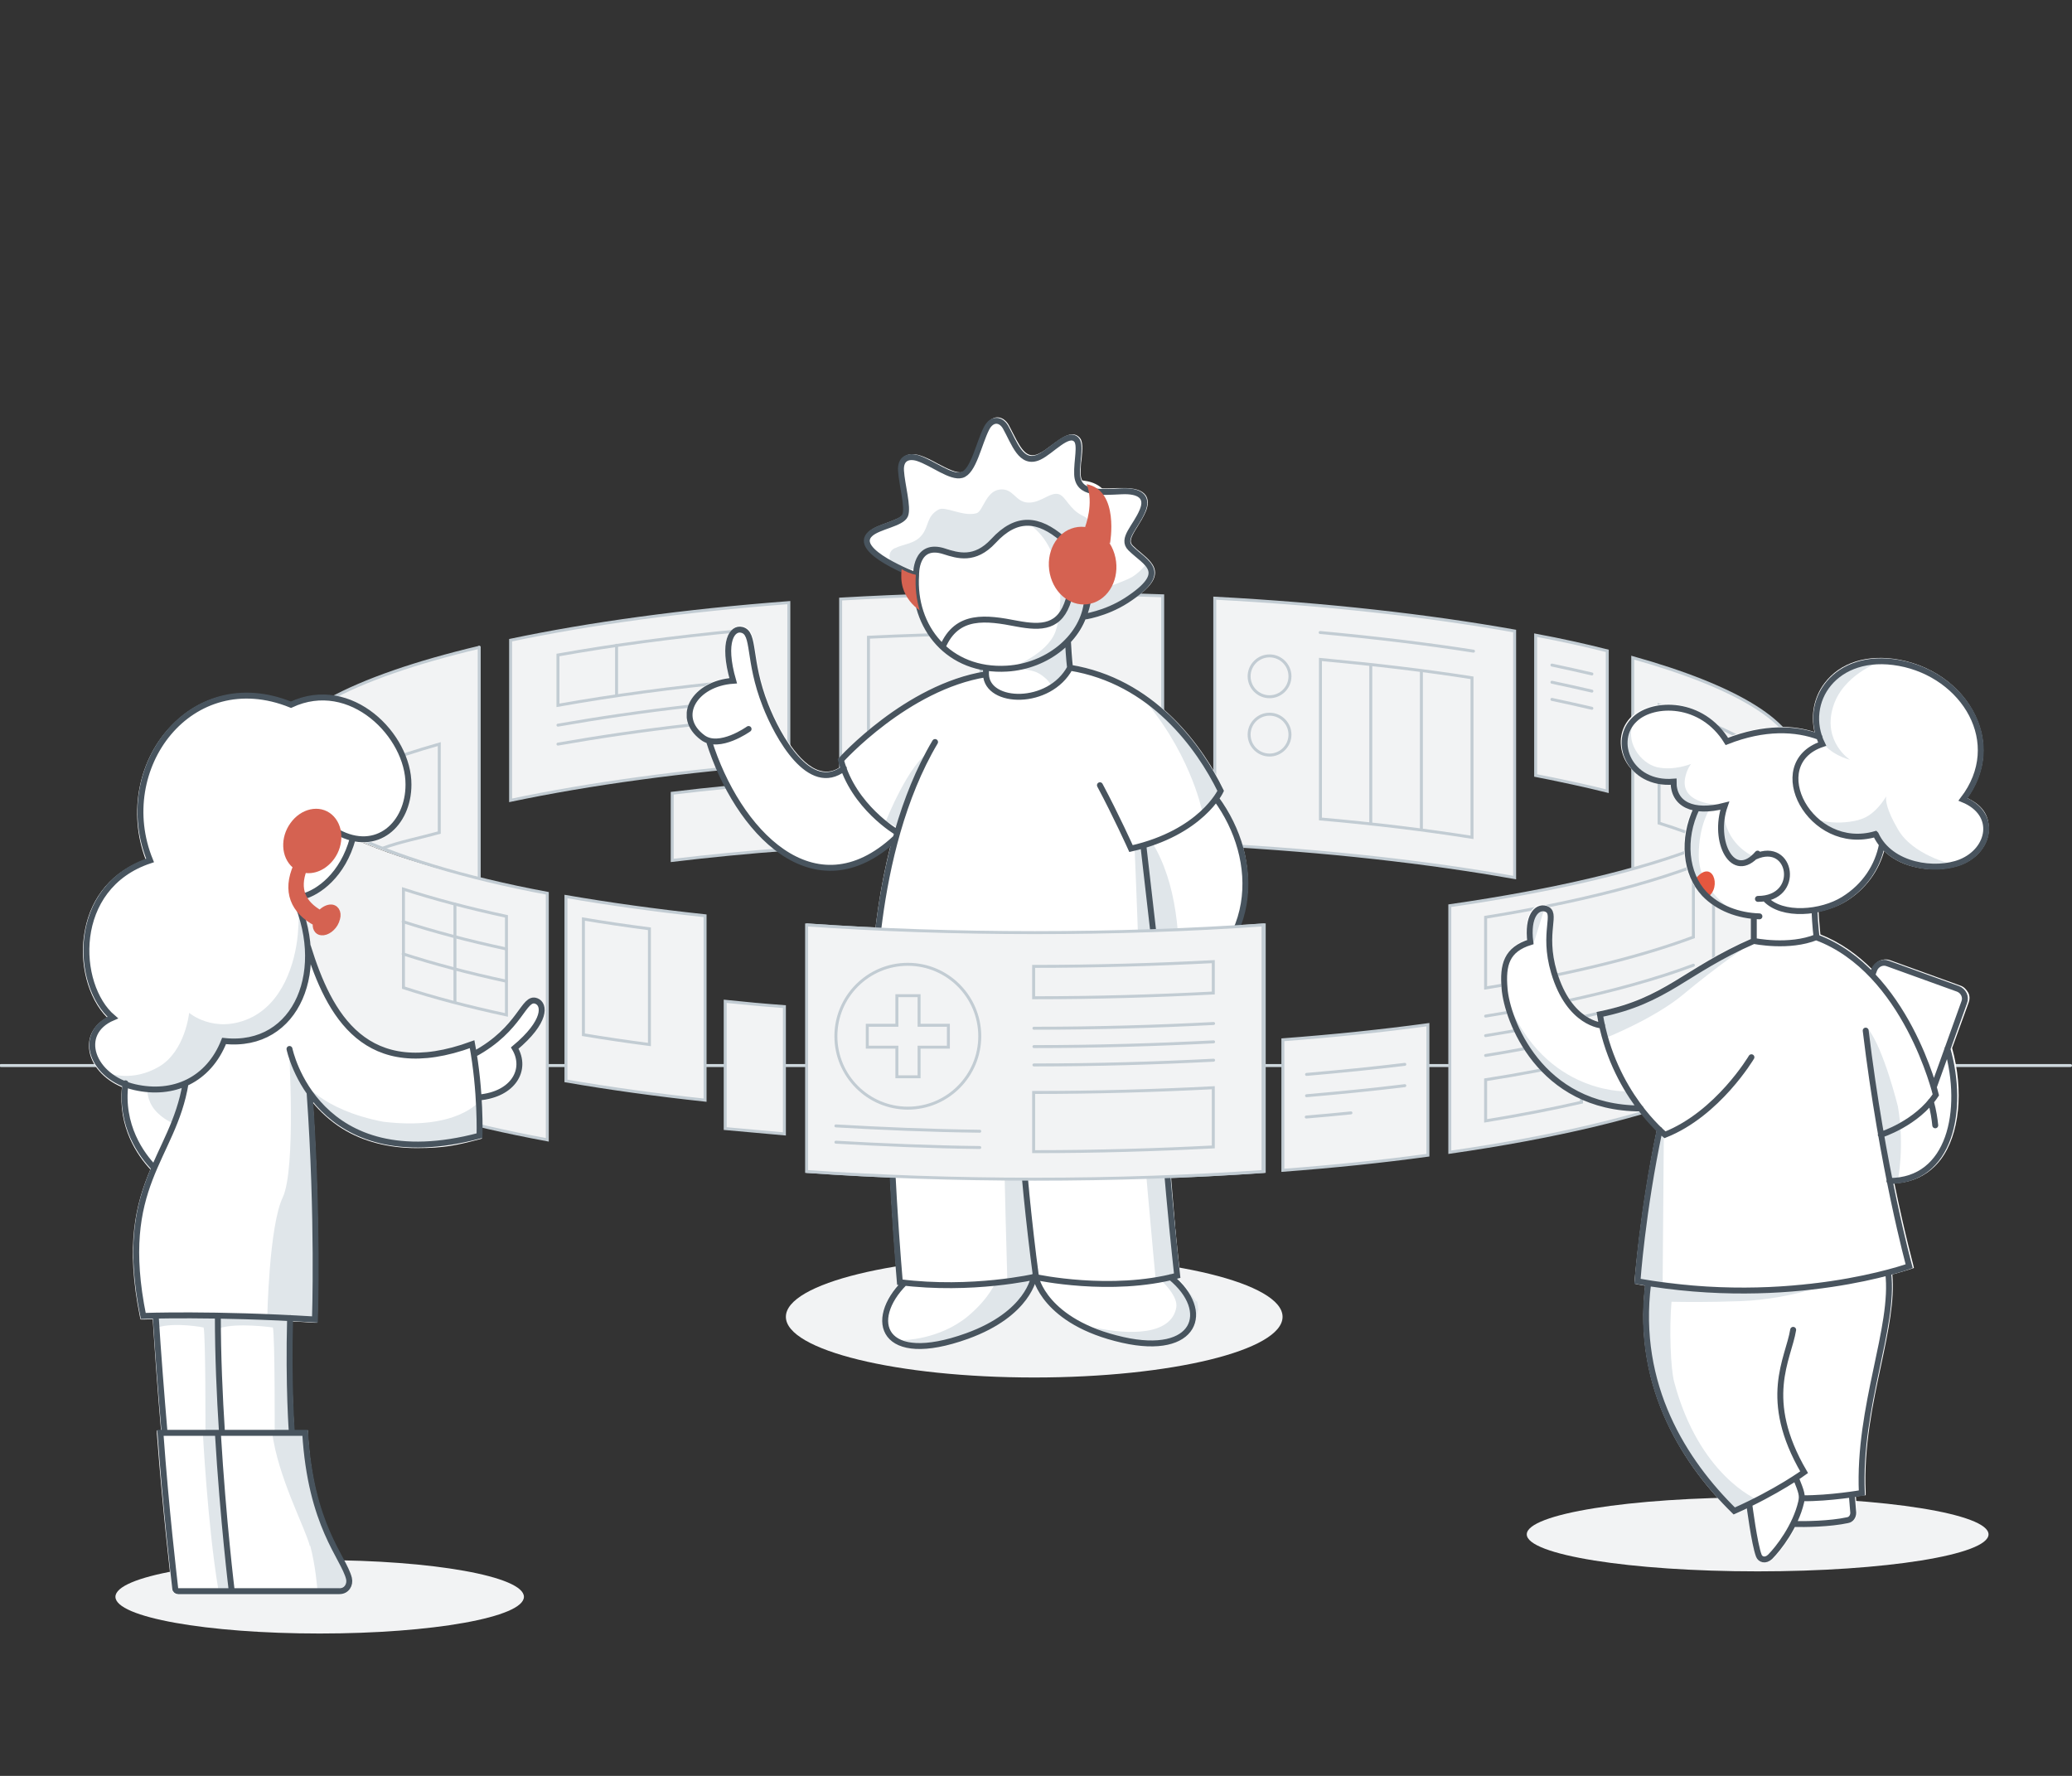
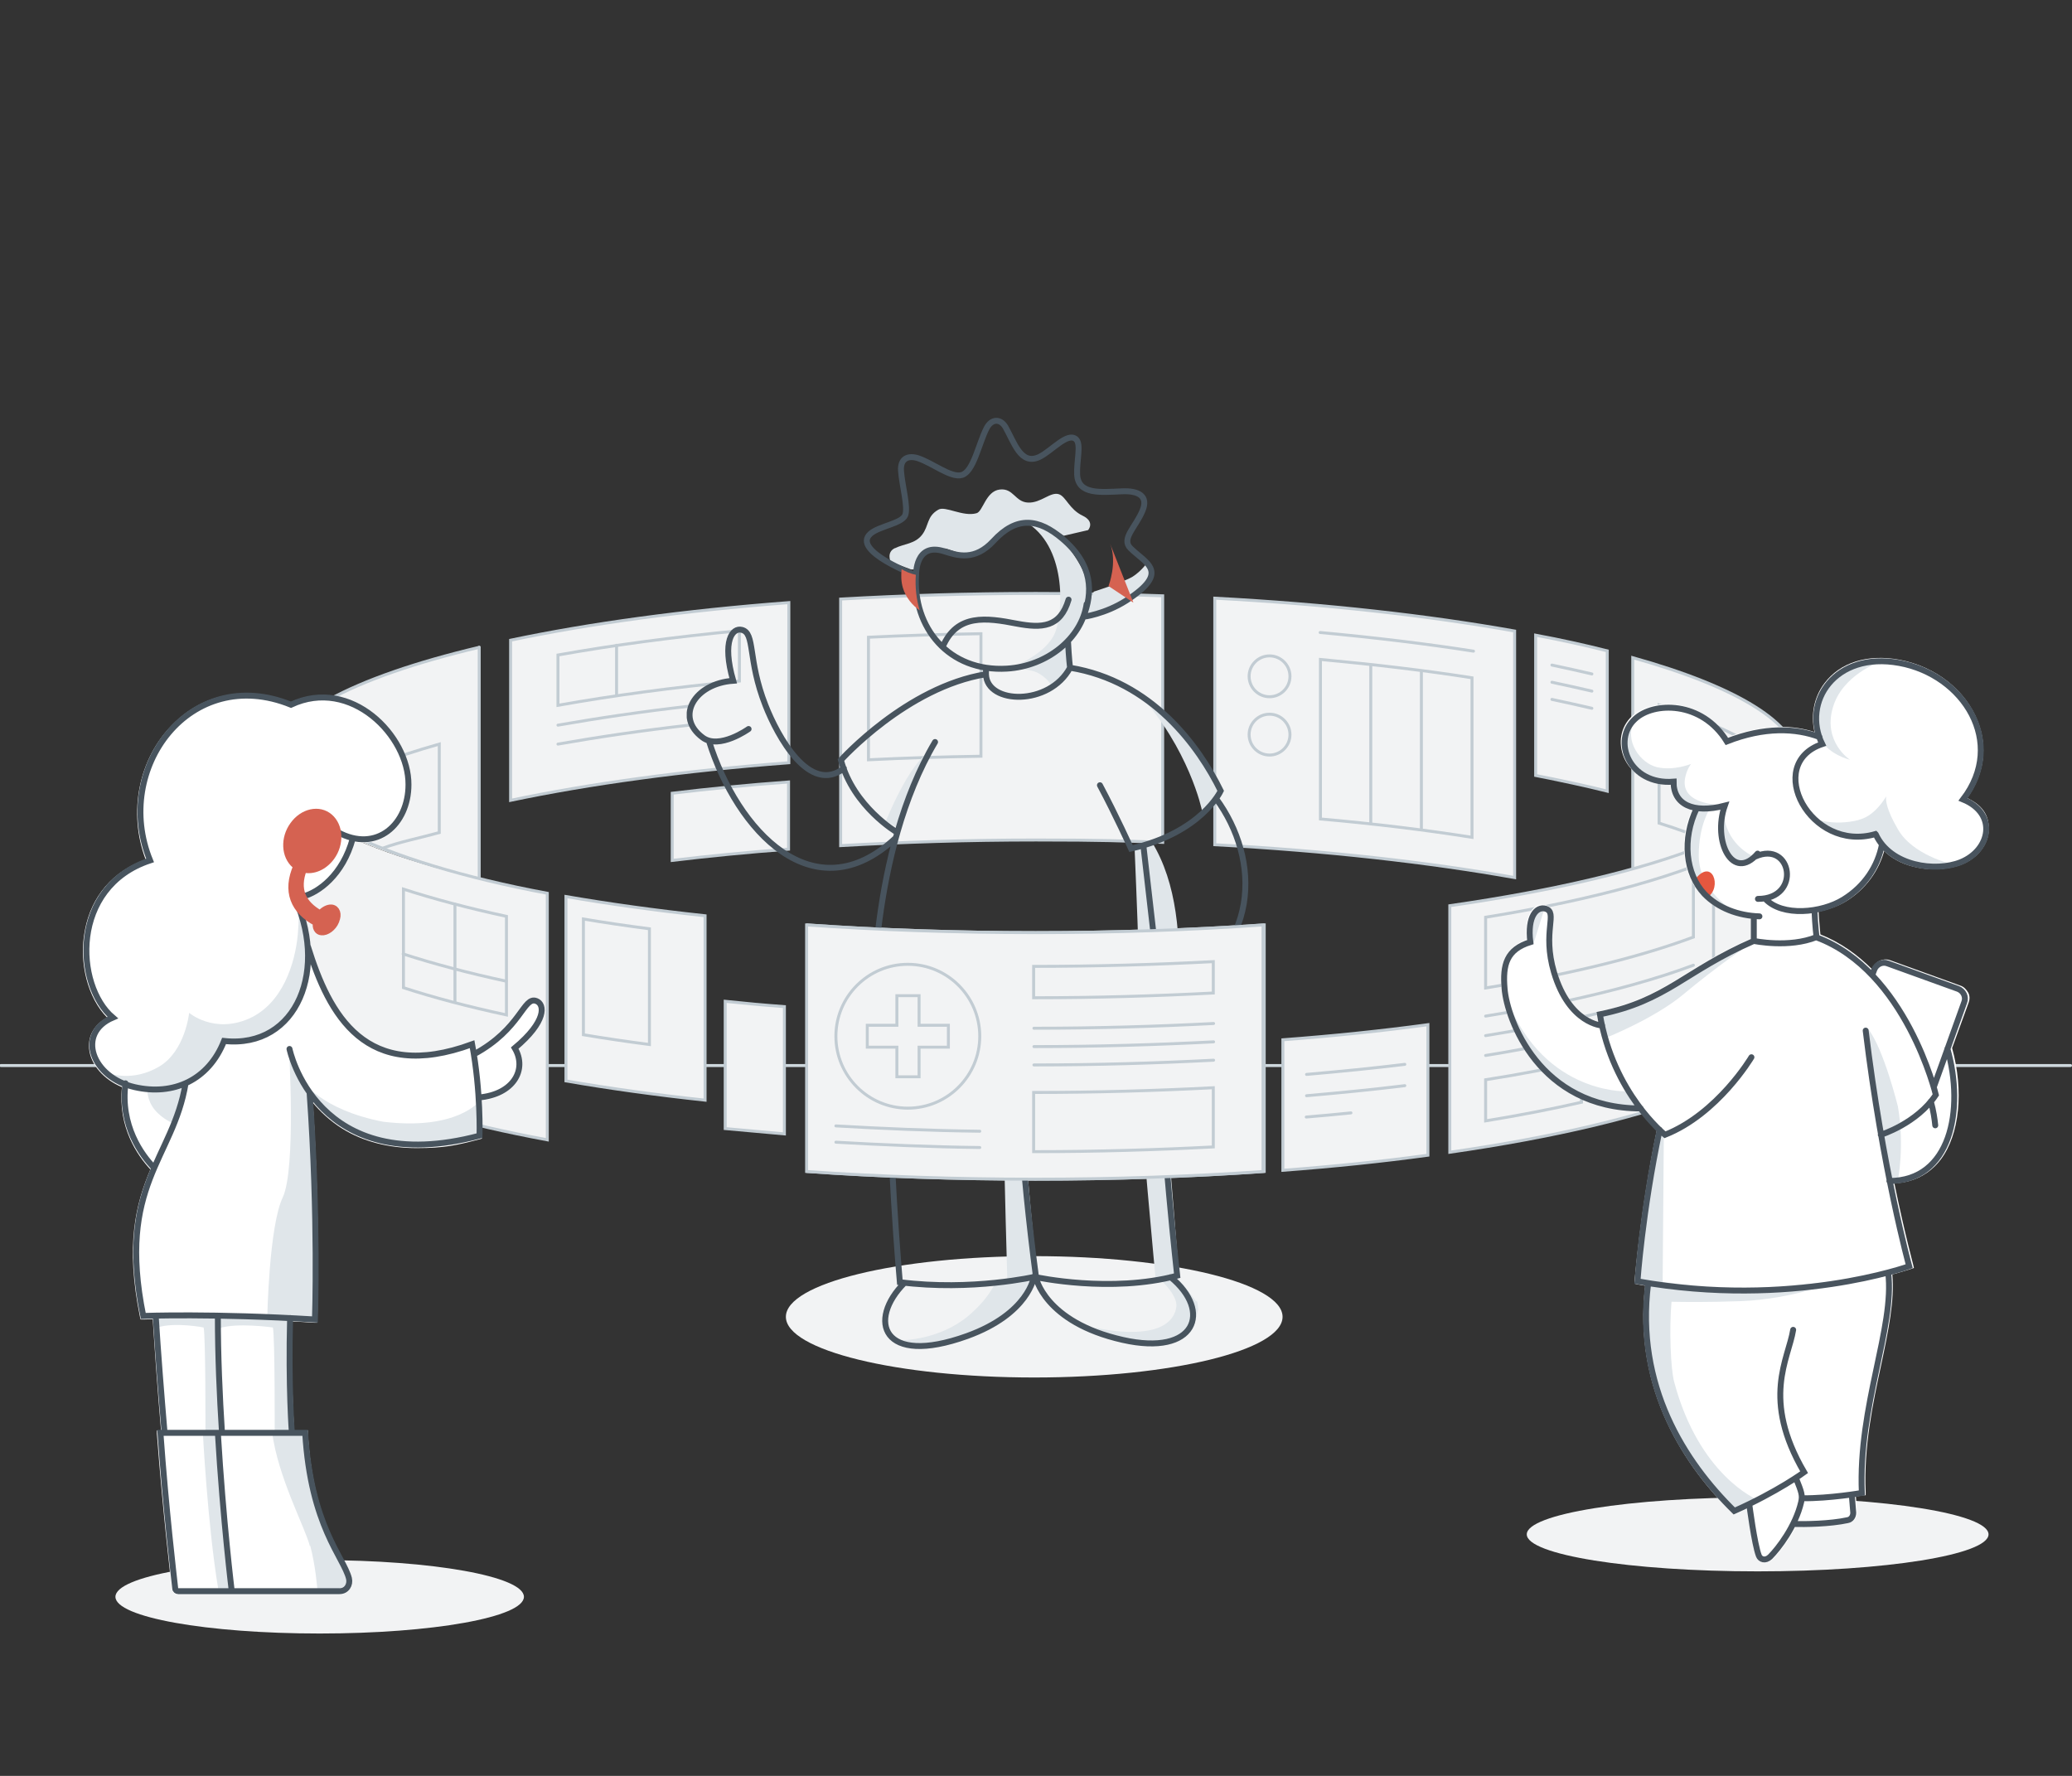
<svg xmlns="http://www.w3.org/2000/svg" version="1.1" viewBox="0 0 700 600">
  <rect x="0" y="0" width="700" height="600" fill="#333333" stroke="none" />
  <defs>
    <style>
      .st0, .st1, .st2, .st3, .st4 {
        fill: none;
      }

      .st1 {
        stroke: #ced8dd;
        stroke-linejoin: round;
      }

      .st1, .st2, .st3, .st4 {
        stroke-linecap: round;
      }

      .st5 {
        fill: #e5573f;
      }

      .st6 {
        isolation: isolate;
      }

      .st7 {
        mix-blend-mode: multiply;
      }

      .st8 {
        clip-path: url(#clippath-1);
      }

      .st9 {
        clip-path: url(#clippath-3);
      }

      .st10 {
        clip-path: url(#clippath-2);
      }

      .st2 {
        stroke: #c2ccd3;
      }

      .st2, .st3, .st11, .st4 {
        stroke-miterlimit: 10;
      }

      .st12 {
        fill: #fff;
      }

      .st3 {
        stroke: #49545e;
      }

      .st3, .st4 {
        stroke-width: 2px;
      }

      .st13 {
        fill: #e0e6ea;
      }

      .st14, .st11 {
        fill: #d56251;
      }

      .st11 {
        stroke: #d56251;
        stroke-width: 2.4px;
      }

      .st15 {
        clip-path: url(#clippath);
      }

      .st16 {
        fill: #f2f3f4;
      }

      .st4 {
        stroke: #48545e;
      }
    </style>
    <clipPath id="clippath">
      <rect class="st0" x="28" y="234" width="156" height="304.8" />
    </clipPath>
    <clipPath id="clippath-1">
      <rect class="st0" x="507" y="222" width="165" height="309" />
    </clipPath>
    <clipPath id="clippath-2">
      <rect class="st0" x="232" y="141" width="201.2" height="324.4" />
    </clipPath>
    <clipPath id="clippath-3">
      <rect class="st0" x="272" y="312" width="155.2" height="86.9" />
    </clipPath>
  </defs>
  <g class="st6">
    <g id="Layer_1">
      <path class="st1" d="M.3,360h699.2" />
      <path class="st16" d="M543,267.3v-47.4c-7.5-1.9-15.6-3.7-24.2-5.3v47.4c8.6,1.7,16.6,3.4,24.2,5.3Z" />
      <path class="st16" d="M172.5,216.3v54.1c26.6-5.6,58.5-10,94-12.7v-54.1c-35.5,2.7-67.4,7.1-94,12.7Z" />
      <path class="st16" d="M392.8,201.3c-13.9-.5-28.2-.8-42.8-.8-22.8,0-44.9.7-66,1.9v83.3c21.1-1.2,43.2-1.9,66-1.9s28.9.3,42.8.8v-83.3Z" />
      <path class="st16" d="M410.4,202.1v83.3c37.6,2,72.1,5.9,101.3,11.1v-83.3c-29.2-5.2-63.6-9.1-101.3-11.1Z" />
      <path class="st16" d="M266.4,286.9v-22.7c-13.7,1-26.8,2.3-39.3,3.8v22.7c12.5-1.5,25.7-2.8,39.3-3.8Z" />
      <path class="st2" d="M543,267.3v-47.4c-7.5-1.9-15.6-3.7-24.2-5.3v47.4c8.6,1.7,16.6,3.4,24.2,5.3Z" />
      <path class="st2" d="M537.8,227.7c-4.3-1-8.8-2-13.5-3" />
      <path class="st2" d="M537.8,233.5c-4.3-1-8.8-2-13.5-3" />
      <path class="st2" d="M537.8,239.3c-4.3-1-8.8-2-13.5-3" />
      <path class="st2" d="M172.5,216.3v54.1c26.6-5.6,58.5-10,94-12.7v-54.1c-35.5,2.7-67.4,7.1-94,12.7Z" />
      <path class="st2" d="M249.8,213.1c-22.2,2.1-42.8,4.9-61.3,8.2v17c18.5-3.3,39.1-6.1,61.3-8.2v-17Z" />
      <path class="st2" d="M232.8,238.6c-15.8,1.8-30.6,4-44.3,6.4" />
      <path class="st2" d="M232.8,245c-15.8,1.8-30.6,4-44.3,6.4" />
      <path class="st2" d="M392.8,201.3c-13.9-.5-28.2-.8-42.8-.8-22.8,0-44.9.7-66,1.9v83.3c21.1-1.2,43.2-1.9,66-1.9s28.9.3,42.8.8v-83.3Z" />
      <path class="st2" d="M410.4,202.1v83.3c37.6,2,72.1,5.9,101.3,11.1v-83.3c-29.2-5.2-63.6-9.1-101.3-11.1Z" />
      <path class="st2" d="M497.8,220c-16-2.5-33.4-4.6-51.8-6.3" />
      <path class="st2" d="M266.4,286.9v-22.7c-13.7,1-26.8,2.3-39.3,3.8v22.7c12.5-1.5,25.7-2.8,39.3-3.8Z" />
      <path class="st2" d="M331.4,255.5v-41.4c-13,.2-25.6.6-38,1.2v41.4c12.3-.6,25-1,38-1.2Z" />
      <path class="st2" d="M208.3,218v17" />
      <path class="st2" d="M428.9,235.4c3.8,0,6.9-3.1,6.9-6.9s-3.1-6.9-6.9-6.9-6.9,3.1-6.9,6.9,3.1,6.9,6.9,6.9Z" />
      <path class="st2" d="M428.9,255.1c3.8,0,6.9-3.1,6.9-6.9s-3.1-6.9-6.9-6.9-6.9,3.1-6.9,6.9,3.1,6.9,6.9,6.9Z" />
      <path class="st2" d="M497.3,282.9v-53.9c-15.9-2.5-33-4.5-51.2-6.2v53.9c18.2,1.6,35.4,3.7,51.2,6.2Z" />
      <path class="st2" d="M463.1,224.8v53.5" />
      <path class="st2" d="M480.2,226.7v53.5" />
      <path class="st16" d="M92.5,257.8c0,15.1,26.4,28.9,69.4,39.1v-78.3c-43,10.2-69.4,24-69.4,39.1h0Z" />
      <path class="st16" d="M607.6,257.8c0-13.5-20.9-25.9-56-35.7v71.3c35-9.8,56-22.2,56-35.7h0Z" />
      <path class="st16" d="M551.6,293.5c-.4,0-.7.2-1.1.3l1.1-.3Z" />
      <path class="st2" d="M161.9,218.7v78.2" />
      <path class="st2" d="M129.5,286.5c5.7-2.1,12-3.3,18.9-5.2v-29.9c-15.5,4.4-28.3,9.2-37.6,14.5v12.1" />
      <path class="st2" d="M588.7,279.4v-29.7c-7.5-4.1-17-7.9-28.2-11.5v39.9c6.5,2,12.3,4.2,17.6,6.4" />
      <path class="st16" d="M191.2,302.9v62.3c14.5,2.5,30.2,4.7,47,6.5v-62.3c-16.8-1.8-32.5-4-47-6.5Z" />
      <path class="st16" d="M433.4,351.3v44.1c17.2-1.3,33.6-3,49-5.1v-44.1c-15.4,2.1-31.8,3.8-49,5.1Z" />
      <path class="st16" d="M245,338.3v43c6.5.6,13.2,1.2,20,1.8v-43c-6.8-.5-13.4-1.1-20-1.8Z" />
      <path class="st16" d="M489.8,305.9v83.3c70.9-10.2,117.8-28,117.8-48.1v-83.3c0,20.2-46.9,37.9-117.8,48.1Z" />
      <path class="st16" d="M184.9,301.8c-56.5-10.5-92.4-26.3-92.4-44v83.3c0,17.7,35.9,33.5,92.4,44v-83.3Z" />
      <path class="st2" d="M607.6,257.8v83.3" />
      <path class="st2" d="M191.2,302.9v62.3c14.5,2.5,30.2,4.7,47,6.5v-62.3c-16.8-1.8-32.5-4-47-6.5Z" />
      <path class="st2" d="M433.4,351.3v44.1c17.2-1.3,33.6-3,49-5.1v-44.1c-15.4,2.1-31.8,3.8-49,5.1Z" />
      <path class="st2" d="M474.6,359.6c-10.6,1.3-21.7,2.4-33.2,3.4" />
      <path class="st2" d="M474.6,366.8c-10.6,1.3-21.7,2.4-33.2,3.4" />
      <path class="st2" d="M456.4,376c-5,.5-10,1-15.1,1.4" />
      <path class="st2" d="M161.9,218.7c-43,10.2-69.4,24-69.4,39.1M92.5,257.8c0,15.1,35.9,33.5,92.4,44v83.3c-56.5-10.5-92.4-26.3-92.4-44v-83.3Z" />
      <path class="st2" d="M551.6,293.5v-71.3c35,9.8,56,22.2,56,35.7,0,20.2-46.9,37.9-117.8,48.1v83.3c70.9-10.2,117.8-28,117.8-48.1" />
      <path class="st2" d="M245,338.3v43c6.5.6,13.2,1.2,20,1.8v-43c-6.8-.5-13.4-1.1-20-1.8Z" />
      <path class="st2" d="M572.1,292.7c-6.1,2.3-13,4.5-20.5,6.6-14.4,4-31.1,7.6-49.7,10.6v23.9c28.3-4.6,52.3-10.5,70.2-17.2v-23.9Z" />
      <path class="st2" d="M572.1,326.1c-6.1,2.3-13,4.5-20.5,6.6-14.4,4-31.1,7.6-49.7,10.6" />
      <path class="st2" d="M572.1,332.7c-6.1,2.3-13,4.5-20.5,6.6-14.4,4-31.1,7.6-49.7,10.6" />
      <path class="st2" d="M518.8,353.6c-5.4,1-11.1,2.1-16.9,3" />
      <path class="st2" d="M598.4,278.9c-4.8,3.9-11.3,7.6-19.5,11.1v59.2c8.2-3.5,14.7-7.2,19.5-11.1v-59.2Z" />
      <path class="st2" d="M219.4,352.9v-39.1c-7.7-1-15.2-2.1-22.3-3.3v39.1c7.2,1.2,14.6,2.3,22.3,3.3Z" />
      <path class="st2" d="M136.3,300.4v33.3c10.1,3.3,21.8,6.4,34.8,9.2v-33.3c-13-2.8-24.6-5.9-34.8-9.2Z" />
-       <path class="st2" d="M171,320.6c-13-2.8-24.6-5.9-34.8-9.2" />
      <path class="st2" d="M171,331.5c-13-2.8-24.6-5.9-34.8-9.2" />
      <path class="st2" d="M153.7,305.5v33.1" />
      <path class="st2" d="M534.3,358.6c-10,2.3-20.8,4.4-32.4,6.2v13.9c11.6-1.9,22.4-4,32.4-6.3v-13.9h0Z" />
      <path class="st16" d="M350,315.1c-26.8,0-52.7-.9-77.1-2.6v83.3c24.3,1.7,50.2,2.6,77.1,2.6s52.7-.9,77.1-2.6v-83.3c-24.3,1.7-50.2,2.6-77.1,2.6Z" />
      <path class="st2" d="M350,315.1c-26.8,0-52.7-.9-77.1-2.6v83.3c24.3,1.7,50.2,2.6,77.1,2.6s52.7-.9,77.1-2.6v-83.3c-24.3,1.7-50.2,2.6-77.1,2.6Z" />
      <path class="st2" d="M282.8,380.4c15.7.9,31.9,1.6,48.6,1.8" />
      <path class="st2" d="M282.8,385.9c15.7.9,31.9,1.6,48.6,1.8" />
      <path class="st2" d="M307.1,374.4c13.4,0,24.3-10.9,24.3-24.3s-10.9-24.3-24.3-24.3-24.3,10.9-24.3,24.3,10.9,24.3,24.3,24.3Z" />
-       <path class="st2" d="M320.8,346.4h-9.9v-10h-7.5v10h-10v7.4h10v10h7.5v-10h9.9v-7.4Z" />
      <path class="st2" d="M350,337.1c20.8,0,41-.6,60.3-1.6v-10.6c-19.4,1-39.6,1.6-60.3,1.6h-.4v10.6h.4Z" />
      <path class="st2" d="M350,389.1c20.8,0,41-.6,60.3-1.6v-20c-19.4,1-39.6,1.6-60.3,1.6h-.4v20h.4Z" />
      <path class="st2" d="M410.4,345.8c-19.4,1-39.6,1.6-60.3,1.6h-.4" />
      <path class="st2" d="M410.4,352c-19.4,1-39.6,1.6-60.3,1.6h-.4" />
      <path class="st2" d="M410.4,358.2c-19.4,1-39.6,1.6-60.3,1.6h-.4" />
      <g class="st7">
        <path class="st16" d="M108,551.9c38.1,0,69-5.5,69-12.4s-30.9-12.4-69-12.4-69,5.5-69,12.4,30.9,12.4,69,12.4Z" />
      </g>
      <g class="st15">
        <g>
          <path class="st12" d="M181.5,337.3c-2.6-1-4.2,1.1-6.4,4.1-2.6,3.5-6.4,8.7-14.4,13.3,0-.7-.2-1.3-.4-2l-.2-1.1-1.1.4c-13.1,4.8-23.5,5-32.1.8-12.4-6.1-18.3-21-22.1-33.3-.2-2.9-.8-5.9-1.6-8.9.8.6,1.6,1.1,2.5,1.6,0,.9.2,1.8.6,2.4.5.7,1.2,1.1,2,1.2h.4c2.1,0,4.4-1.8,5.5-4.2.7-1.6.7-3.1,0-4.3-.5-.8-1.3-1.3-2.2-1.4-1.3-.2-2.9.5-4.1,1.7-2-1.2-3.4-2.5-4.3-4,2.8-1,5.8-3,8.4-5.5,3.5-3.6,6.2-8.3,7.8-13.6,3.7.6,7.2,0,10.3-1.7,5.4-3.2,8.8-9.9,8.8-17.4s-6.3-20.2-15.4-26c-8-5.1-17-5.9-25.4-2.1-14.8-5.8-29.3-3.1-39.8,7.5-11.5,11.5-15.1,29.7-9.1,45.6-11,3.9-18.3,12.3-20.5,23.8-2.2,11,1,23.1,7.5,29.6-4.3,2.3-6.5,6.1-6.1,10.5.5,5.4,4.9,10.4,11.1,13-1.4,13.5,5.2,23.1,9.6,27.8-4.9,11.6-8.5,25.4-3.5,49.9l.2.8h.8s1.2,0,3.3-.1c.7,10.9,1.6,23.6,2.8,37.6h-1.4v1.1c2,26.4,4.6,48.5,5.1,52.6.1,1,1,1.8,2,1.8h54.5c1.4,0,2.6-.6,3.3-1.6.8-1.1,1.1-2.5.8-4-.5-2.1-1.7-4.3-3.2-7.1-4.1-7.6-10.2-19.1-11.5-41.9v-.9h-4.6c-.2-3.5-1.1-17.3-.6-36.8,2.4,0,4.9.3,7.4.4h1v-.9c0-.3,1.1-33.1-1.5-73.4,2.6,3.1,5.8,6.1,9.9,8.7,7.1,4.4,15.6,6.6,25.2,6.6s13.6-1,21.3-3l.7-.2v-.7s.2-5-.2-12.1c5.9-.7,10.4-3.4,12.5-7.5,1.6-3.1,1.5-6.6-.1-9.9,8.5-7.2,9.2-11.8,8.8-13.9-.2-1.5-1.1-2.6-2.4-3.1v-.2Z" />
          <path class="st13" d="M106.1,445.3l-15.8-.4s.6-30.6,5.2-40.3c4.6-9.7,2.1-50.7,2.1-50.7l2.5,7.5,4.5,7s2.3,42.6,1.8,50c-.5,7.3-.3,26.7-.3,26.7M44.4,366.9s5.7,1.1,11.9,1,11.1-4.6,13.6-6.9c2.5-2.3,5.8-9.3,5.8-9.3,0,0,.5,0,4,.3s7.6-1.2,13.9-4.5c6.4-3.3,9.4-11.2,10.8-17s-1.1-19.2-2-22.5c-1-3-1.8-12-1.8-12,0,0,.9,10.3,0,19.8-.9,9.5-5,23.3-16.6,28.4-11.8,5.1-20.1-2-20.1-2,0,0-1.3,13-10.2,18.2-8.9,5.2-16.6,2.3-16.6,2.3l7.3,4.1h0ZM53.2,448.5c5.9-1.9,15.6,0,15.6,0,.7,3.5.6,35,.6,35h5.6l-1.4-38.5h-20.6l.2,3.5ZM74.3,448.7c5.9-1.9,17.9-.2,17.9-.2.7,3.5.6,35,.6,35h5.6l-.8-38.5-23.2-.3v4.1h0ZM68.5,483.5s1.6,31.5,5.2,53.2h4.9l-3.7-37.8-1.2-15.5h-5.2ZM104.8,522.2c1.8,6.7,2.4,14.6,2.4,14.6,0,0,5,.4,7.1,0,2.1-.5,2.5-1.2,3.2-2.8.7-1.7-3.2-8.4-7.7-17.7-4.6-9.4-7-32.6-7-32.6h-10.9c2,15.5,11.1,32.1,12.8,38.7ZM107.5,372c3.4,4.6,13.2,13.2,20.6,12.5,8.5,1.5,5.4,4.5,21.4,1.5,7.9-1.5,12.5-3,12.5-3v-11s-7.5,10-32.5,7c-21-4-27.5-14-27.5-14,0,0,2,2.4,5.5,7ZM49.8,368s-.3,3.6,2.5,7c2.8,3.3,6.4,4.6,6.4,4.6l3.2-9.4v-4.2s-6.7,4.1-12.2,2.1Z" />
          <path class="st4" d="M98.8,301.7c12.6,25.3,1.7,52.7-23.1,50-5.2,13.2-17.1,18.6-30.2,15.6-14.5-3.3-19.8-18.2-7.4-23.5-12.8-10.9-14.4-44.2,12.6-53.1-12.7-31.1,13.6-66.4,47.6-52.6,20.2-9.5,39.8,10.5,39.7,27,0,13.3-10.7,23.3-24,16M119.2,283.2c-3.4,12.6-11.8,18.4-16.9,19.7M62.7,366c-4.2,25.6-23.3,34.3-14.3,78.6,0,0,23.8-.9,58,1.2,0,0,1.2-34.3-1.8-76.5M97.8,354.4s8.9,44,64.2,29.3c0,0,.5-14.9-2.5-30.9-36,13.2-48.3-9.9-55.5-33.1M42.4,366c-1.9,14.3,5.5,24.3,9.7,28.6M160.1,356.2c16-8.6,16.7-19.7,21.1-18,2.9,1.1,3.5,6.9-7.3,15.9,4.3,7.2-.4,15.7-12.2,16.7M52.6,444.5c.8,12.8,1.9,26.6,3,39.6M98,445.3c-.6,23.5.6,38.8.6,38.8M73.6,484.1c1.8,30.1,4.7,53.5,4.7,53.5M73.6,444.5c0,13.6.6,27.2,1.4,39.6M54.2,484.1c1.9,26.3,4.5,48,5,52.6,0,.5.5.9,1,.9h54.5c2.4,0,3.7-2.2,3.2-4.3-1.8-7.2-12.9-17.7-14.8-49.2h-48.9Z" />
          <path class="st11" d="M113.4,311.1c1-2.2.3-4.1-1.4-4.3-1.2-.1-2.7.7-3.8,2-6.1-3.4-8.3-8.3-5.7-15.2,3.2.8,6.9-.7,9.4-4.1,3.2-4.4,2.9-10.4-.6-13.4s-9-1.8-12.2,2.7c-3.2,4.4-2.9,10.4.6,13.4.2.2.4.3.6.4-3.8,8.5-1,15.1,6.6,19.1-.3,1.7.4,3,1.7,3.1,1.7.2,3.9-1.4,4.8-3.6h0Z" />
        </g>
      </g>
      <g class="st8">
        <g>
          <g class="st7">
            <path class="st16" d="M593.8,530.9c-43.1,0-78-5.6-78-12.5s34.9-12.5,78-12.5,78,5.6,78,12.5-34.9,12.5-78,12.5Z" />
          </g>
          <path class="st12" d="M636.3,287.3c2.6,2.6,6,4.5,10.1,5.5,2.3.6,4.8.9,7.2.9s6.4-.5,9.1-1.6c5.6-2.2,9.2-7,9.2-12.1s-2.6-8.1-7.3-10.4c5.7-8,7-17.1,3.6-25.8-4.1-10.6-14.2-18.6-26.5-20.9-10.8-2-20,.9-25.3,7.9-3.6,4.7-4.7,10.8-3.4,16.5-6.5-2.1-16.5-3.1-29.5,1.8-4-6.1-10-10-16.9-11-5.9-.8-11.7.7-15.2,3.8-3.9,3.6-4.9,9.1-2.7,14.2,2,4.5,7.1,9.1,15.5,8.8.2,2.8,1.3,5.1,3.3,6.7,1.1.9,2.5,1.5,4.1,1.9-3.5,7.9-3.6,16.6-.5,23.4l.3.6s0,.1.1.2c.2.3.3.6.5.9,0,.2.2.4.3.5.2.3.4.6.6.9.2.2.3.4.5.7.2.3.3.4.5.7.3.4.7.8,1.1,1.2,4,4.2,9.9,6.9,16.4,7.7v6.8c-9.1,4-15.7,8.1-21.5,11.7-8.8,5.4-16.3,10.1-29.7,12.8l-.9.2.2.9c0,.8.3,1.6.4,2.4-3-.7-10.1-3.9-14.1-17.1-2.1-7.1-1.6-12.2-1.3-15.6.3-3.2.6-5.7-2.3-6.6-1.4-.4-2.8-.1-3.9.8-1.3,1.1-3.2,3.9-2.6,10.7-7.9,3.2-9.1,9-8.4,16.8.4,4.7,3.1,15.2,10.7,24.6,6.1,7.6,17.3,16.6,35.9,16.7,2.3,2.9,4.3,5.1,5.8,6.6-5.7,27.4-7.4,50.6-7.5,50.8v.9l.8.2c.9.2,1.8.3,2.8.5-4.2,35.4,13.7,61.4,29.5,76.9l.5.5.6-.3c1.4-.6,2.7-1.2,4-1.8.4,3.3,1.8,12.9,3.1,16.3.4,1,1.2,1.7,2.2,1.9h.7c.9,0,1.8-.4,2.6-1.2,2.1-2.1,5.2-6.1,7.7-10.8h1.3c4.6,0,11.5-.2,16.8-1.4,1.6-.4,2.8-1.9,2.6-3.6l-.4-5.3c1.5-.2,2.5-.4,2.5-.4h.8v-1c-.7-15.2,2.4-29.9,5.2-42.9,2.5-11.8,4.6-22,3.8-30.7,4-1.1,6.3-1.9,6.4-1.9l.9-.3-.2-.9c0-.2-2.9-10.6-6.4-27.7,6.5-.3,11.9-3.1,15.7-8.1,6.3-8.4,7.8-23.1,3.8-37.6l5.6-15.4c.4-1.1.4-2.4-.2-3.4-.6-1-1.4-1.9-2.6-2.3l-23.8-8.6c-2.4-.8-4.9.4-5.8,2.7l-.2.4c-4.9-4.9-10.7-9.1-17.5-11.8-.1-1.2-.4-4.1-.6-7.7,3.4-.7,6.7-1.9,9.3-3.5,6.5-4,11.1-10.2,13-17.5l-.4.3Z" />
          <path class="st13" d="M585.9,291.1s-3.1-2.1-4-6.8.4-10.2.4-10.2c.5,11,9.6,15,9.6,15-2.3,3.3-6,2-6,2Z" />
          <path class="st13" d="M577.7,273.1l2.3-1.2c-1.6-.2-12.3-.9-10.7-9.1.6-3,2-4.7,2-4.7,0,0-5.8,2.4-11.5,1.1-5.8-1.4-11-9-7.8-15.2,0,0-3.7,3.8-3.1,8.6.6,4.8,4.1,7.9,4.1,7.9l4.4,2.4,5.6,1,2,.2s.2,2.5,2,5.3c1.8,2.9,6.2,3.6,6.2,3.6h4.6c0,0,0,0,0,0Z" />
          <path class="st13" d="M634.9,223.7c-9.7-.7-17,6.9-18.4,9-2.4,3.5-3,8.3-3,8.3,0,0-.6,4.9,1.6,8.8,2.8,5.2,9.9,6.9,9.9,6.9,0,0-9.2-6-5.8-17.6,3.1-11,15.7-15.4,15.7-15.4h0,0Z" />
          <path class="st13" d="M628.1,277c-8.9,2.3-15.4-.5-15.4-.5,0,0,2.8,3.7,8.5,5.3,5.6,1.6,9.8.6,9.8.6l2.3-.9c0,.3.2.6.2.9l2.3,4.8,7,3.3s14.9,3.1,16.1,1.3c0,0-12.8-3-17.7-11.6-4-6.8-4.1-9.9-4-10.8v-.3s-.2.3-.5.8c-1.2,1.8-4.2,6-8.8,7.1h0,0Z" />
          <path class="st13" d="M560.3,381.9l-7.4,50.1,8.8,1.8.4-50.1-1.8-1.7Z" />
          <path class="st13" d="M641.2,398.6s2.3-11.2,0-24.7c0,0-4.8-19.6-10.1-26.3,0,0,1.5,17.5,2.5,26.3,1.8,8.5,5,24.7,5,24.7h2.6Z" />
          <path class="st13" d="M556.9,432.6s-1.1,8.3-.4,15.2c.7,6.9,1.4,16.7,4.3,23,2.8,6.4,5.8,13.2,5.8,13.2l4.1,8.5,6.5,8.6,8.8,9.5,7.5-4s-19.5-8.1-27.9-39.7c-1.2-4.4-1.7-17.9-.9-27.1,4.2.1,12.1.2,23.5-.2,17.7-.7,32.5-6.8,33.3-6.9l-21.7,2.2s-15.1,1-23.5,0c-8.4-1-15.9-2-15.9-1.9l-3.6-.5h.1,0Z" />
          <path class="st13" d="M577.8,273.1h-4.6l-2.2,6.2s-.9,6.6-.9,10.1,1.9,7.4,5.7,12.4c3.8,5,11,6.4,11,6.4-3.9-1.8-12.9-8.7-12.9-19.2s3.9-16,3.9-16h0Z" />
          <path class="st13" d="M592.1,318.1c-23.4,10.2-29.3,20.2-52,24.8.5,2.8,1.1,5.4,1.8,8,0,0,16.9-6.6,27-15.1,10.2-8.6,23.2-17.6,23.2-17.6Z" />
          <path class="st13" d="M521.7,307.2s-3.7-.6-4.7,4.9,1,7,1,7" />
          <path class="st13" d="M549.1,368.7l4.8,6c-34.3,0-45.2-30.2-46-40.5,11.7,35.4,41.2,34.5,41.2,34.5Z" />
          <path class="st5" d="M576.9,303.1c-.4-.3-.7-.6-1.1-1-1.3-1.4-2.4-3.1-3.3-4.8,6-7.9,9.4,2.6,4.4,5.8Z" />
          <path class="st3" d="M613.7,316.6c-9.3,3.8-21.2,1.3-21.2,1.3M592.5,317.9v-8.4M592.5,317.9c-23.4,10.2-29.3,20.2-52,24.8,4.4,26.7,22,40.7,22,40.7,17.9-7.1,29.2-26.2,29.2-26.2M613,307.5c.2,5.2.7,9.2.7,9.2,30.3,11.3,40.3,53.2,40.3,53.2-6.4,9.7-18.6,13.5-18.6,13.5M560.7,381.7c-5.9,27.8-7.5,51.2-7.5,51.2,52.1,9.3,91.8-5.1,91.8-5.1,0,0-9.1-33.1-14.7-79.6M573.2,273.1c-5,10.4-3.8,22.1,2.6,28.9,4.6,4.8,11.5,7.4,18.6,7.6M635.8,285.3c-1.4,7.3-5.7,14.1-13,18.6-7.4,4.6-20.7,5.9-26.4-.2M593.8,288.4c-8.4,9.7-15.3-4.2-11.1-16.2-10.8,2.8-17.4-.5-17.3-8.1-15,1.2-21-13.9-13-21.2,6.2-5.8,22.5-6.2,31,7.6,12.7-5,23.3-4.5,31.3-1.5M593.9,303.7c14.8,0,11.5-19.9-.9-14.3M606.7,499.3c2,5,2.3,5.9,1.8,8.2-1.9,8.2-7.7,15.7-10.5,18.5-1.6,1.5-3.3.9-3.8-.4-1.5-3.9-3.2-17.2-3.2-17.2M556.8,433.7c-4.4,34.5,12.3,60.3,29.1,76.8,14.6-6.5,23.6-13.1,23.6-13.1-14.5-24.8-5.3-38.2-3.7-48.1M637.9,430c2.3,18.3-10.2,45.1-8.9,74.4,0,0-10.8,1.9-20.2,1.8M625.6,505l.5,6.1c0,1.2-.7,2.3-1.9,2.5-6,1.3-14.4,1.4-18.4,1.3M554.3,374.5c-34.3,0-45.2-30.2-46-40.5-.7-8.1.7-13.2,8.7-15.7-1.1-8.8,2.2-12.1,5.1-11.3,4.4,1.3-1.2,7.6,2.9,21.5,5.2,17.5,16.3,18,16.3,18M632.5,329.5l.7-1.9c.7-1.8,2.7-2.8,4.5-2.1l23.8,8.6c1.8.7,2.8,2.7,2.1,4.5l-10.3,28.7M638.3,399c20.6,0,25.5-23.9,19.6-44.7M652.3,372.1c.9,3.2,1.3,6.1,1.5,8.1M633.7,281.9c5,10.8,20.2,12.8,28.7,9.4,10.1-4.1,12.5-16.4.8-21.2,14.7-19.2.3-42.1-21.5-46.1-21.9-4-33,13.3-26.1,27.4-19.8,6.7-4,36.8,18,30.4h0Z" />
        </g>
      </g>
      <g class="st10">
        <g>
          <g class="st7">
            <path class="st16" d="M349.4,465.4c46.3,0,83.9-9.2,83.9-20.5s-37.6-20.5-83.9-20.5-83.9,9.2-83.9,20.5,37.6,20.5,83.9,20.5Z" />
          </g>
-           <path class="st12" d="M413.5,267.6l.2-.4-.2-.4c-6.7-13.6-22.3-37-50.9-42,0-1.2-.4-3.8-.6-7.9,2.1-2.3,3.8-4.9,4.9-7.7,1.9-.3,8.1-1.6,14.3-5.6,6-3.9,8.8-6.9,9-9.8.2-2.9-2.3-5-4.8-7.1-.9-.7-1.8-1.5-2.6-2.3-1.5-1.4-.7-3,1.5-6.5.9-1.5,2-3.2,2.8-5.1.9-2.2.9-4,0-5.4-1.2-1.8-3.9-2.6-8-2.5h-1.5c-1.8,0-3.6.2-5.3.1-1.3-1.2-3-2-4.9-2.4l-1.8-.3c-.3-.6-.5-1.3-.5-2.2,0-1.6,0-3.3.3-5,.3-3.3.6-6.1-.8-7.4-2.5-2.4-5.9.2-9.3,2.7-1.5,1.1-3,2.3-4.4,2.9-3.9,1.8-5.8-1.3-8.5-6.6-.5-1-1.1-2.1-1.6-3.1-1-1.7-2.4-2.6-3.9-2.6s-3.1,1.2-4.1,3.1c-.9,1.7-1.7,3.9-2.4,6.1-1.5,4.1-3.1,8.7-5.3,9.3-1.9.5-5.1-1.2-8.2-2.8-2-1.1-4.1-2.2-6-2.8-2.2-.7-4.1-.6-5.4.4-.9.7-1.8,2.1-1.6,4.8.1,1.7.5,3.7.8,5.7.6,3.4,1.2,7.3.6,8.8-.5,1.2-3.2,2.1-5.5,3-2.2.8-4.5,1.6-5.9,2.8-1.6,1.4-1.7,2.9-1.5,3.8.7,3.9,7.7,7.8,12.6,10-.1,1.7,0,3.5.5,5.2.8,2.8,2.5,5.1,4.4,6.7,1.4,5.1,3.9,9.7,7.5,13.3.2.2.4.4.6.6,3.9,3.7,8.9,6.2,14.4,7.2v.6c-26.4,4.6-48.5,28.9-48.7,29.1l-.4.4v.5c.3.8.6,1.5.8,2.2-2.3,1.6-4.6,2.1-7,1.4-7.1-1.9-13.8-13.4-17.4-22.7-2.9-7.3-3.7-13.1-4.4-17.4-.7-4.9-1.2-8.1-4.3-8.8-1.3-.3-2.7.1-3.7,1.2-1.5,1.6-3.5,5.7-.7,16.1-7,.9-12.5,4.7-14,9.8-1.2,4,.4,8,4.4,11,.6.4,1.3.8,1.9,1,7,21.9,20.7,38.4,35,42.2,2.3.6,4.6.9,6.8.9,6.8,0,13.6-2.7,20.2-8.2-7.4,29.1-6.9,56.3-6.9,56.7v.7l.7.2c1.5.5,2.9.9,4.4,1.3v.2c0,42.8,4,87.7,4,88.2v.8h.6c-5.3,6-7,12.5-4.2,16.9,2,3.1,5.9,4.7,11.2,4.7s10.1-1.1,16.4-3.4c16-5.8,21.1-14.3,22.6-18.5,1.8,4.6,8.3,15.1,29.5,19.9,3.6.8,6.9,1.2,9.8,1.2,7.1,0,12.1-2.2,14.2-6.5,2.3-4.8.1-11.1-5.6-16.4h.3l.8-.2v-.8c-.1-.4-5-44.5-6.9-83.7.9-.2,1.4-.3,1.5-.3l.8-.2-.6-8.5c14.3-6.7,23.6-16.8,26.8-29.3,3.3-12.6.2-27.1-8.3-39,.9-1.3,1.3-2.1,1.3-2.3l.2.4Z" />
          <path class="st13" d="M302.4,185.2c3-1.5,6.7-1.4,9.1-4.5,2.4-3.1,1.5-6.2,5.5-8.5,2.3-1.4,8.3,2.5,12.9,1.2,2.2-.6,3.1-7.4,7.8-8,4.7-.6,5.2,4.2,9.6,4.4,4.4.2,7.6-3.8,10.5-2.8,2.3.8,3.5,5.1,7.9,7.2,4.4,2.1,1.9,4.9,1.9,4.9l-8.2,1.9-5.1-3.2-6.1-1.4-6.2,1.3-5.6,5.2s-5.9,3.9-8,4.5c-2.1.6-7.7-1.9-9.1-2.1-.8,0-3.2.4-4.7,0l-2.6,1.2-1.9,2.6-.6,3.3h-1.7l-6.9-2.6s-1.5-3.2,1.4-4.6h.1ZM370.6,206.6l9.1-3.7s4.5-2.9,4.7-3c.2-.1,3.3-2.8,3.7-2.8s1.5-3.6,1.5-3.6l-1.7-3.8s-2.2,3.2-5.2,5.1c-3.1,1.9-13.2,5.1-13.2,5.1,0,0-2.4,6.7-2.6,7.3l3.7-.5h0ZM333.9,225.7s13-.7,17.2,1.9c4.2,2.6,4.2,4.8,4.2,4.8l4.5-3.4,2-4.1-1.4-8.7-6.8,6.2s-6.3,2.3-6.6,2.3-5.1.3-5.1.3l-8,.7ZM303.9,280l2.9-9.7,3.7-8.6,3.9-8c-7.3,4-15.1,23.7-15.1,23.7l4.6,2.6ZM406.1,273.9c0,.3,3.1-2.3,3.1-2.3l3.2-5.2s-9.4-15.1-14.9-21.2c-5.6-6.1-13.1-11.2-13.1-11.2,17.3,18.8,21.7,39.7,21.7,40h0ZM383.8,286.1l9,51.2s5-2.6,5.5-3c.5-17.5-.5-35.7-9.2-49.9l-5.3,1.8h0ZM404.1,439.7c-.3-.3-4.2-5.5-4.2-5.5l-3.2-3,1.6-.6-6.1-75.4-1.1-8.9-6.6.9c2.8-.4,8.9-1.7,8.9-1.7,0,0-1.5-19.4-1.5-20.5s-1.9-26.4-1.9-26.4l-.2-3.1s-.8-.3-2.3-2.5c-1.6-2.2-2.9-7.2-2.9-7.2l-1.3.5s1,23.7,1.3,34.1c.3,10.3-1.6,26.7-1.3,26.9h.5l-6.1.8-16.4,1.3h-12.4s-18.4-.8-28.7-1.7c-10.3-.9-19.7-4.3-19.7-4.3,15,7.9,41.8,11.1,54.5,11.1s29.6-1.8,29.8,9.3c.2,11.1,5.7,69.3,5.7,69.3l1.7-.6c2,1.9,5.7,5.9,5.2,9.2-1.6,9.3-15.5,9.5-27.7,6.8,0,0,10.7,5.4,19.7,4.7,8.9-.7,11.6-2.9,11.6-2.9l2.5-3,1.3-4.9s-.2-2.6-.5-2.9l-.2.2ZM346.5,389.2c-.4-7.2-1.8-28.9-1.8-28.9l-4.4-.5s-1,16.8-1.1,25.5c0,8.7,1.1,46.8,1.1,46.8l-3.8.8s-2.1,5.6-9.5,11.8c-9.8,8.1-22.2,8.1-22.2,8.1l6.2,1.6h7.6s5.5-1.8,11.8-4.4c6.3-2.5,12.4-7.4,12.4-7.4,0,0,3.9-4.5,5.5-6.7s2.8-4.4,2.8-4.4l-1.6-9.5s-2.5-25.5-2.9-32.7h-.1ZM355.7,220.7c4.2-2.7,5-3.1,8.3-8.1,3.3-5,4-11.5,2.9-16.8-1.1-5.3-8.6-15-11.6-16.9s-9-2.7-9-2.7c14,8.1,13,30,10.2,37.4-2.9,7.4-14.1,11.6-14.1,11.6,0,0,10.4-2.6,13.3-4.5Z" />
          <path class="st4" d="M252.9,246.3s-9.9,7.1-15.5,2.9c-9.5-7-2.7-18.3,10.3-19.2-3.9-13.5-.2-18,2.9-17.2,4.6,1.1,1.9,10,8,25.5,4.1,10.5,14.9,30.3,26.5,21.3M333.1,227.8c-26.8,4.3-49,29-49,29,4.2,15.8,18.9,24.4,18.9,24.4M361.5,225.6c-7,13-28,12.4-28.4,2.3v-2.3M361.5,225.6c27.7,4.5,43.6,26.7,50.9,41.6,0,0-6.5,14.1-30.3,19.5,0,0-5-11.1-10.5-21.4M361.5,225.6s-.4-3.1-.7-9.1M318.5,218.5c4.8-11.2,14.7-9.8,25-7.8,8.5,1.6,14.7,1.3,17.5-8.1M309.5,194.4s-22.1-8.3-15.4-14.1c2.8-2.5,10.5-3.4,11.7-6.2,1.1-2.7-1.1-10.3-1.4-15-.3-4.3,2.5-5.3,5.7-4.3,5.1,1.7,11.1,6.7,14.8,5.7,4-1.1,5.7-10.5,8.4-15.8,1.7-3.3,4.7-3.3,6.4-.4,3,5.3,5.2,13,11.4,10.1,4.2-2,9.7-8.7,12.5-5.9,1.7,1.7.1,7.3.3,11.8.3,6.9,8,6,15,5.7,5.9-.3,9.1,1.7,7.1,6.5-2.3,5.6-7.3,9.5-4.1,12.7,5.2,5.2,13.7,7.9-1.4,17.7-7.2,4.6-14.5,5.5-14.5,5.5,3.2-8.1,3.4-17.5-7.1-26.4-8-6.8-15.4-7.8-23.3.8-6.3,6.8-12.1,4.9-16.5,3.5-10-3.3-9.6,8-9.6,8-1.2,17.6,11,32.8,30.7,31.6,13.5-.8,25.2-10.2,26.9-21.8M315.9,250.7c-22.2,37.4-20.9,92-20.9,92,46.6,15.1,98.2,3.3,98.2,3.3l-6.9-60.1M390.9,346.7c1.8,39.8,6.8,84.3,6.8,84.3-22.4,6-47.7.5-47.7.5-5.1-38.6-6.5-70.5-6.5-70.5l-6.6-1.2M395.5,431.5c14,11.5,8.6,26.8-16.2,21.2-26.6-6-29.4-21.3-29.4-21.3M305.6,433.4c-12.6,12.6-7.8,28.4,21.1,18,21-7.6,22.6-20.1,22.6-20.1M410.9,269.9c14.7,20,16.2,52-18.4,67.8M302.5,283.2c-27.5,25.6-53.5-2.5-63-32.9M300,345.1c0,43.2,4,88.1,4,88.1,24.5,3.1,45.9-1.9,45.9-1.9" />
-           <path class="st14" d="M376.5,187.1c2.1,6.9-.9,14.3-6.9,16.5s-12.5-1.6-14.6-8.5c-2.1-6.9.9-14.3,6.9-16.5s12.5,1.6,14.6,8.5Z" />
-           <path class="st14" d="M375,183.6s3.3-17.9-7.9-20c2.6,6.4-.5,14.4-.5,14.4l8.4,5.6Z" />
+           <path class="st14" d="M375,183.6c2.6,6.4-.5,14.4-.5,14.4l8.4,5.6Z" />
          <path class="st14" d="M304.6,192.3c-.2,2-.2,4.1.4,6.2,1,3.4,3.3,6.1,5.7,7.7-1.1-3.6-1.6-7.9-1.3-12-1.9-.4-3.5-1.1-4.8-1.9Z" />
        </g>
      </g>
      <g class="st9">
        <g>
          <path class="st16" d="M349.6,315.1c-26.8,0-52.7-.9-77.1-2.6v83.3c24.3,1.7,50.2,2.6,77.1,2.6s52.7-.9,77.1-2.6v-83.3c-24.3,1.7-50.2,2.6-77.1,2.6Z" />
          <path class="st2" d="M349.6,315.1c-26.8,0-52.7-.9-77.1-2.6v83.3c24.3,1.7,50.2,2.6,77.1,2.6s52.7-.9,77.1-2.6v-83.3c-24.3,1.7-50.2,2.6-77.1,2.6Z" />
          <path class="st2" d="M282.4,380.4c15.7.9,31.9,1.6,48.6,1.8" />
          <path class="st2" d="M282.4,385.9c15.7.9,31.9,1.6,48.6,1.8" />
          <path class="st2" d="M306.7,374.4c13.4,0,24.3-10.9,24.3-24.3s-10.9-24.3-24.3-24.3-24.3,10.9-24.3,24.3,10.9,24.3,24.3,24.3Z" />
          <path class="st2" d="M320.4,346.4h-9.9v-10h-7.5v10h-10v7.4h10v10h7.5v-10h9.9v-7.4Z" />
          <path class="st2" d="M349.6,337.1c20.8,0,41-.6,60.3-1.6v-10.6c-19.4,1-39.6,1.6-60.3,1.6h-.4v10.6h.4Z" />
          <path class="st2" d="M349.6,389.1c20.8,0,41-.6,60.3-1.6v-20c-19.4,1-39.6,1.6-60.3,1.6h-.4v20h.4Z" />
          <path class="st2" d="M410,345.8c-19.4,1-39.6,1.6-60.3,1.6h-.4" />
          <path class="st2" d="M410,352c-19.4,1-39.6,1.6-60.3,1.6h-.4" />
          <path class="st2" d="M410,358.2c-19.4,1-39.6,1.6-60.3,1.6h-.4" />
        </g>
      </g>
    </g>
  </g>
</svg>